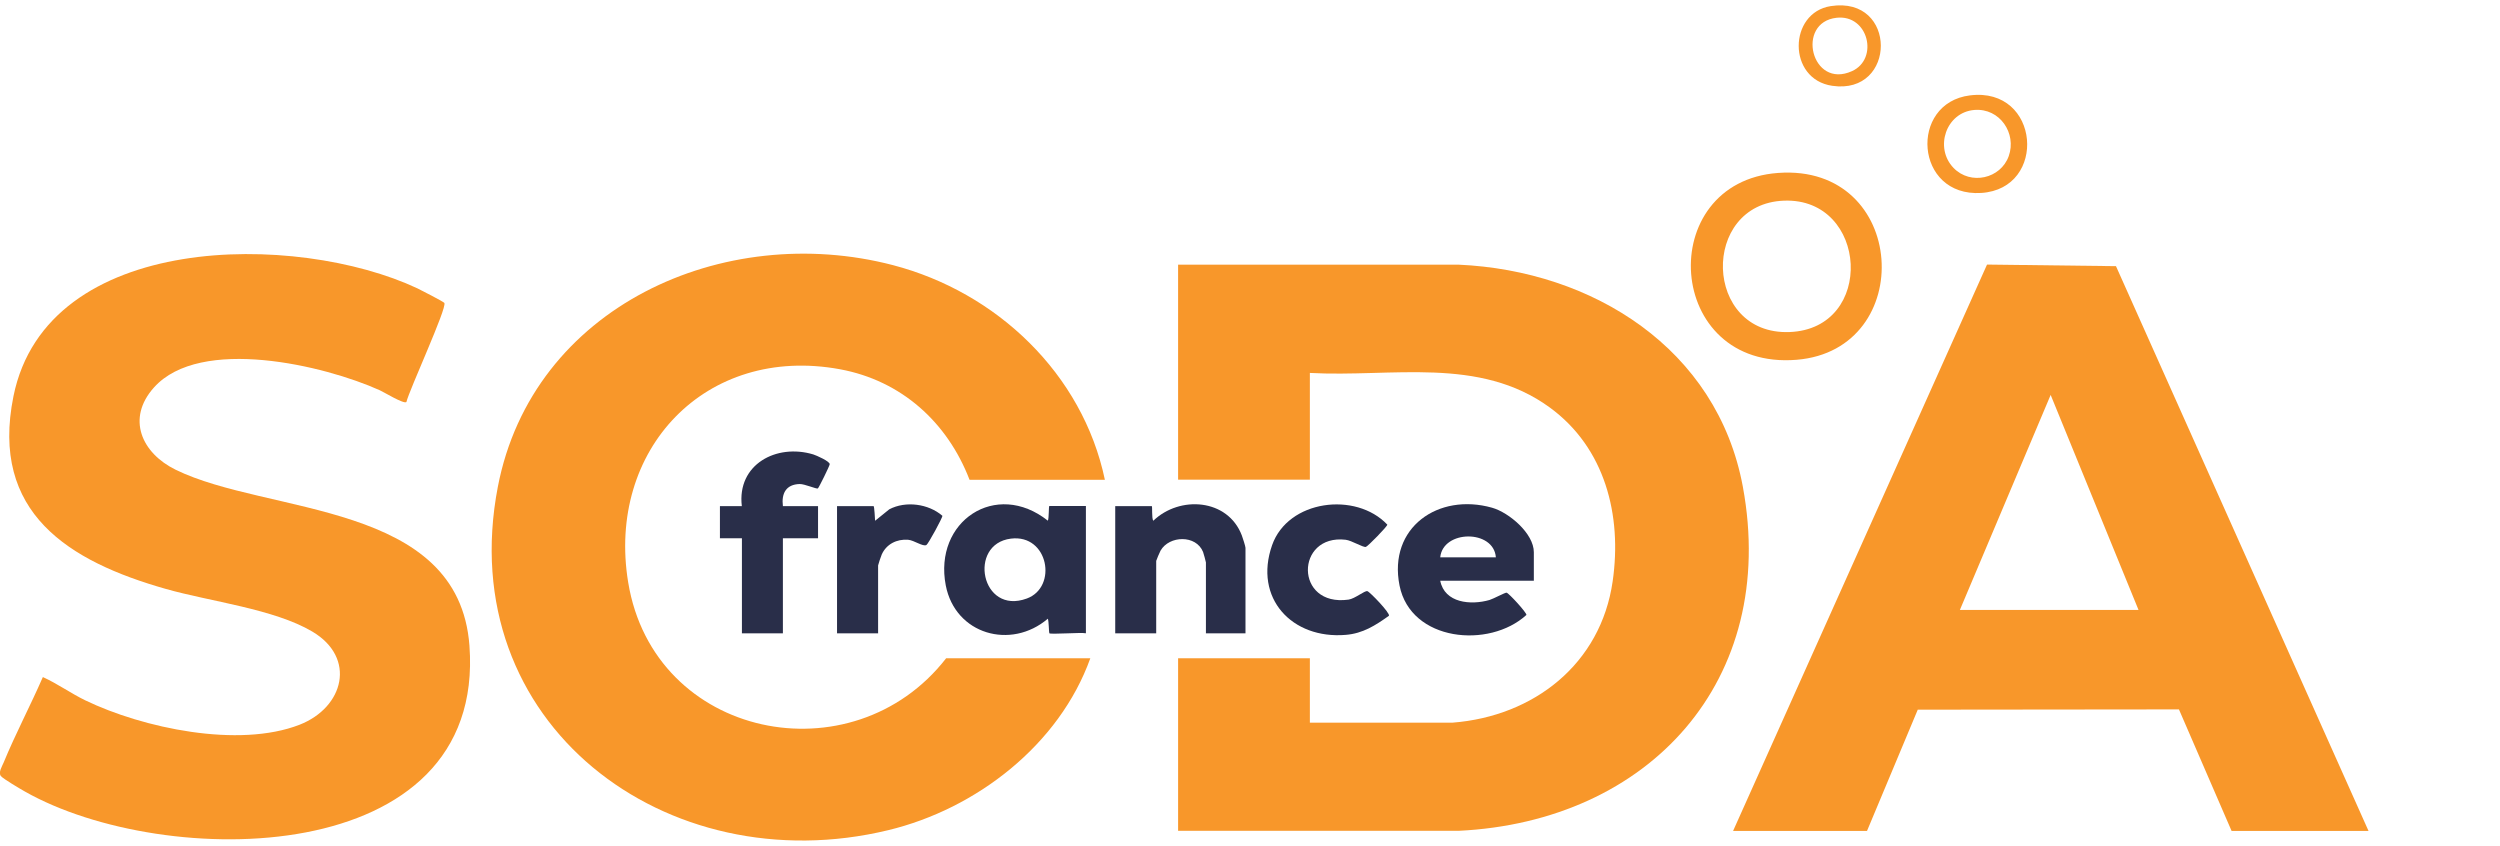
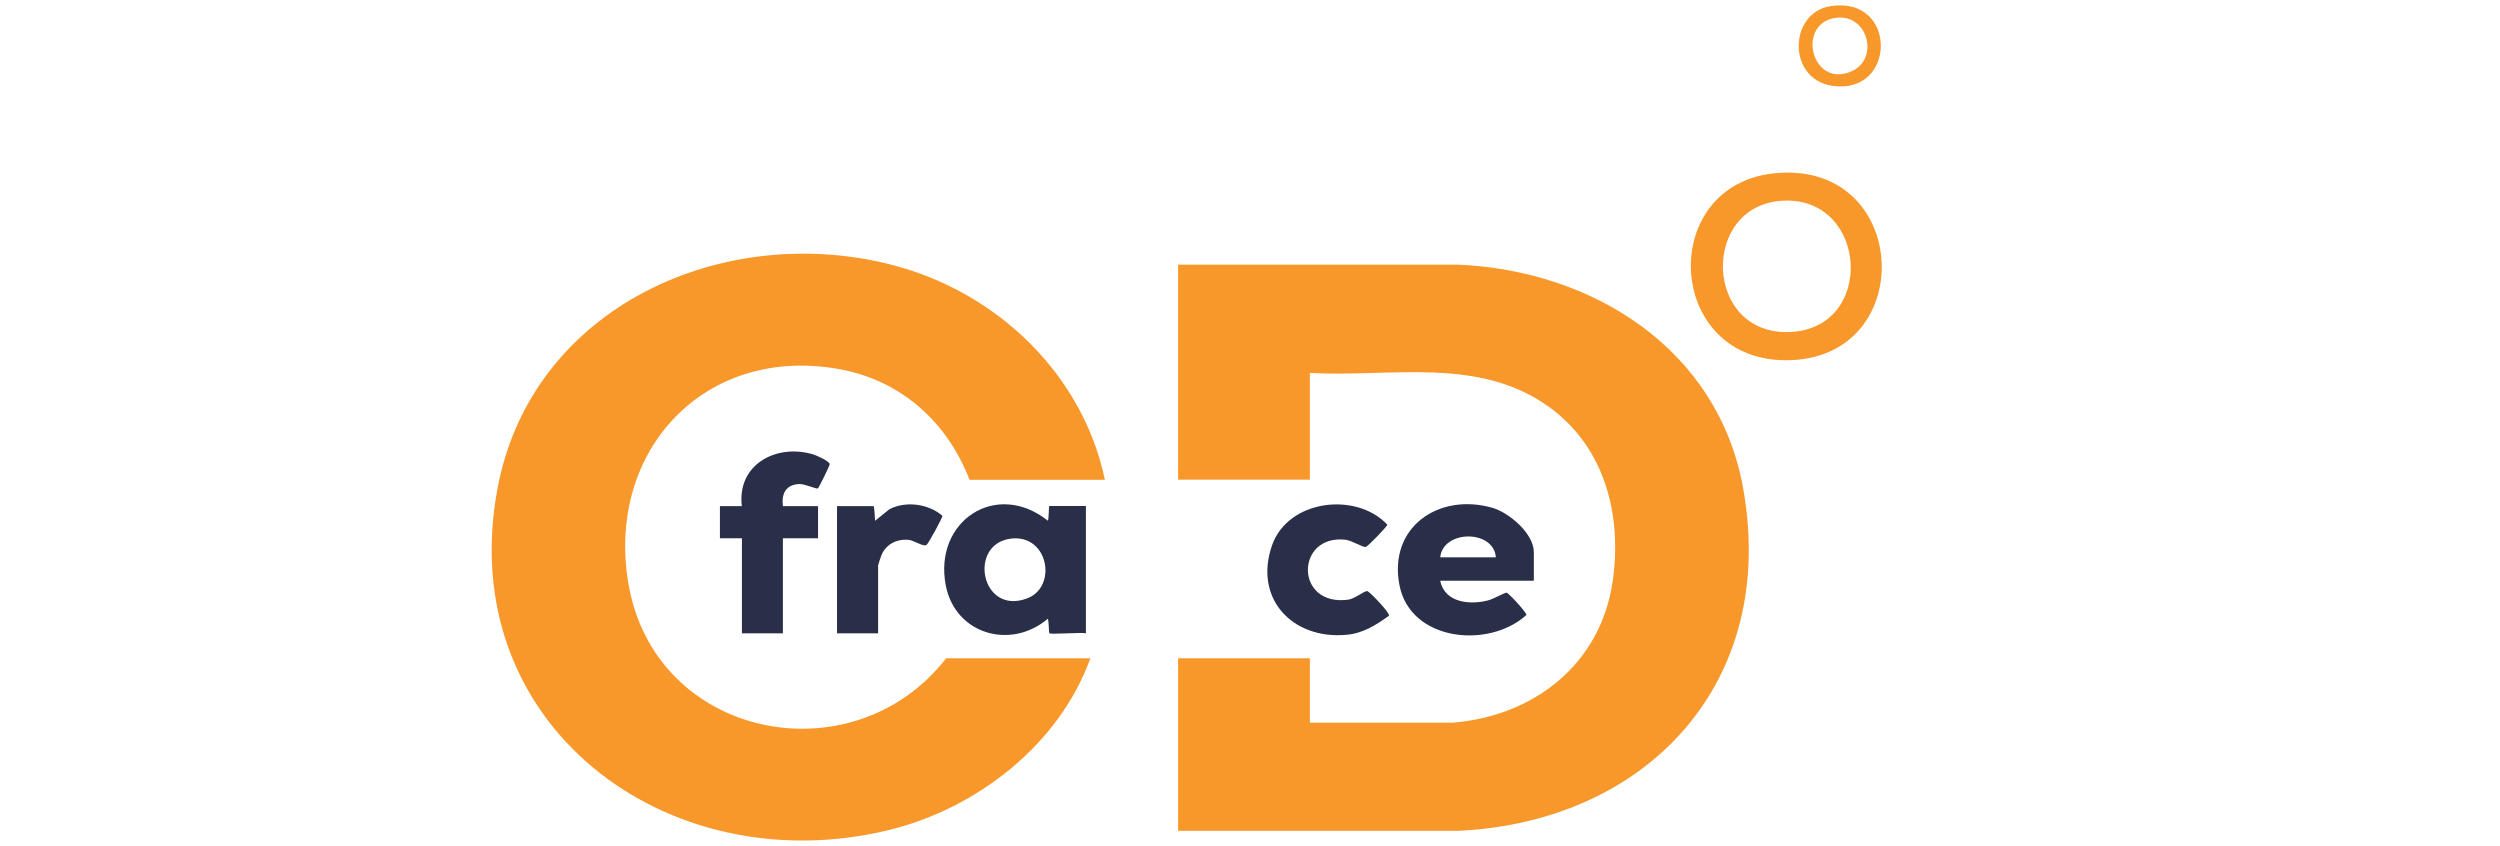
<svg xmlns="http://www.w3.org/2000/svg" viewBox="0 0 266 90" version="1.1" id="Layer_1">
  <defs>
    <style>
      .st0 {
        fill: #292e49;
      }

      .st1 {
        fill: #f8972a;
      }
    </style>
  </defs>
  <path d="M125.35,88.41v-18.37h14.02v6.85h15.19c8.64-.68,15.77-6.24,17.03-15.05,1.01-7.02-.81-14.19-6.69-18.48-7.52-5.49-16.82-3.2-25.53-3.68v11.36h-14.02v-22.88h29.84c14.27.64,27.53,8.93,30.25,23.63,3.81,20.61-9.98,35.63-30.25,36.61h-29.83Z" class="st1" />
  <path d="M117.57,51.05h-14.41c-2.36-6.13-7.25-10.55-13.78-11.76-14.32-2.64-24.86,8.58-22.54,22.68,2.74,16.67,23.87,20.89,33.83,8.07h15.34c-3.3,9.2-12.12,16.03-21.5,18.29-23.62,5.71-46.38-11.37-41.54-36.53,3.69-19.19,24.04-28.29,42.04-23.59,11.03,2.88,20.18,11.55,22.55,22.84Z" class="st1" />
-   <path d="M252,88.41h-14.56l-5.6-12.93-27.79.03-5.4,12.9h-14.25l27.02-60.26,13.72.17,26.87,60.09ZM227.54,64.9l-9.35-22.88-9.66,22.88h19Z" class="st1" />
-   <path d="M47.28,32.24c.3.51-3.74,9.26-4.04,10.54-.31.22-2.35-1.04-2.84-1.26-5.88-2.65-19.09-5.79-24.02-.29-2.96,3.3-1.31,6.98,2.31,8.75,9.82,4.82,30.12,3.31,31.26,18.73,1.76,23.87-32.46,23.92-47.3,15.51-.46-.26-2.33-1.36-2.56-1.65-.29-.38.12-1.01.3-1.44,1.26-3.06,2.85-6.06,4.17-9.09,1.55.7,2.97,1.73,4.52,2.48,6.12,2.95,16.31,5.12,22.8,2.59,4.72-1.85,6.07-7.11,1.35-9.91-4.07-2.41-10.88-3.2-15.56-4.53C7.3,59.73-1.07,54.55,1.43,42.17c3.55-17.58,30.16-17.51,42.98-11.49.37.18,2.79,1.42,2.88,1.56Z" class="st1" />
  <path d="M189.19,18.4c13.81-1.01,14.85,18.82,1.98,19.88-14.07,1.16-15.22-18.91-1.98-19.88ZM189.82,21.35c-8.93.33-8.6,14.32.58,13.98s8.38-14.31-.58-13.98Z" class="st1" />
  <path d="M111.65,67.39c-.05-.06-.05-1.3-.16-1.56-3.93,3.35-9.85,1.67-10.86-3.54-1.32-6.82,5.34-11.27,10.86-6.89.13-.22.08-1.56.16-1.56h3.89v13.54c-.51-.11-3.76.14-3.89,0ZM107.56,57.31c-4.61.57-3.19,8.18,1.7,6.37,3.3-1.22,2.29-6.87-1.7-6.37Z" class="st0" />
  <path d="M163.21,61.79h-9.97c.47,2.38,3.25,2.62,5.24,2.05.41-.12,1.67-.81,1.82-.78.24.05,2.15,2.13,2.11,2.37-3.96,3.62-12.31,2.83-13.5-3.13-1.23-6.17,4.13-9.89,9.84-8.28,1.81.51,4.45,2.74,4.45,4.74v3.04ZM153.24,59.3h5.92c-.22-2.98-5.63-2.94-5.92,0Z" class="st0" />
-   <path d="M132.52,67.39h-4.21v-7.55c0-.06-.25-.97-.3-1.1-.74-1.86-3.6-1.77-4.53-.15-.08.14-.46,1.04-.46,1.09v7.71h-4.36v-13.54h3.89c.08,0-.03,1.31.16,1.56,2.81-2.71,7.93-2.36,9.42,1.56.09.23.39,1.17.39,1.32v9.11Z" class="st0" />
  <path d="M78.93,53.85c-.53-4.44,3.69-6.68,7.6-5.5.32.1,1.79.74,1.75,1.05-.02.19-1.15,2.49-1.26,2.57-.12.09-1.41-.48-1.93-.47-1.45.04-1.96.99-1.79,2.35h3.74v3.42h-3.74v10.12h-4.36v-10.12h-2.34v-3.42h2.34Z" class="st0" />
  <path d="M147.78,65.52c-1.43,1.02-2.76,1.88-4.59,2.03-5.72.48-9.82-3.9-7.84-9.54,1.69-4.82,8.9-5.74,12.26-2.19.03.17-2.08,2.32-2.28,2.37-.3.08-1.5-.68-2.15-.76-5.36-.62-5.46,7.17.3,6.37.68-.09,1.72-.98,2.01-.9.25.06,2.47,2.36,2.29,2.62Z" class="st0" />
  <path d="M93.42,67.39h-4.36v-13.54h3.89c.08,0,.15,1.39.16,1.56l1.51-1.22c1.75-.92,4.17-.59,5.65.69.04.17-1.51,3.01-1.7,3.11-.38.2-1.31-.51-1.95-.56-1.2-.09-2.3.46-2.8,1.56-.07.14-.39,1.11-.39,1.17v7.24Z" class="st0" />
-   <path d="M209.6,10.15c7.49-.94,8.29,9.94,1.2,10.38s-7.71-9.57-1.2-10.38ZM210.07,11.7c-3.02.25-4.28,4.03-2.21,6.17,1.81,1.87,5.01,1.15,5.87-1.26s-.94-5.13-3.66-4.91Z" class="st1" />
  <path d="M194.79.65c7.12-1.11,7.04,9.49.16,8.48-4.79-.7-4.67-7.78-.16-8.48ZM195.42,1.89c-4.38.48-2.7,7.64,1.63,5.68,2.88-1.3,1.75-6.05-1.63-5.68Z" class="st1" />
</svg>